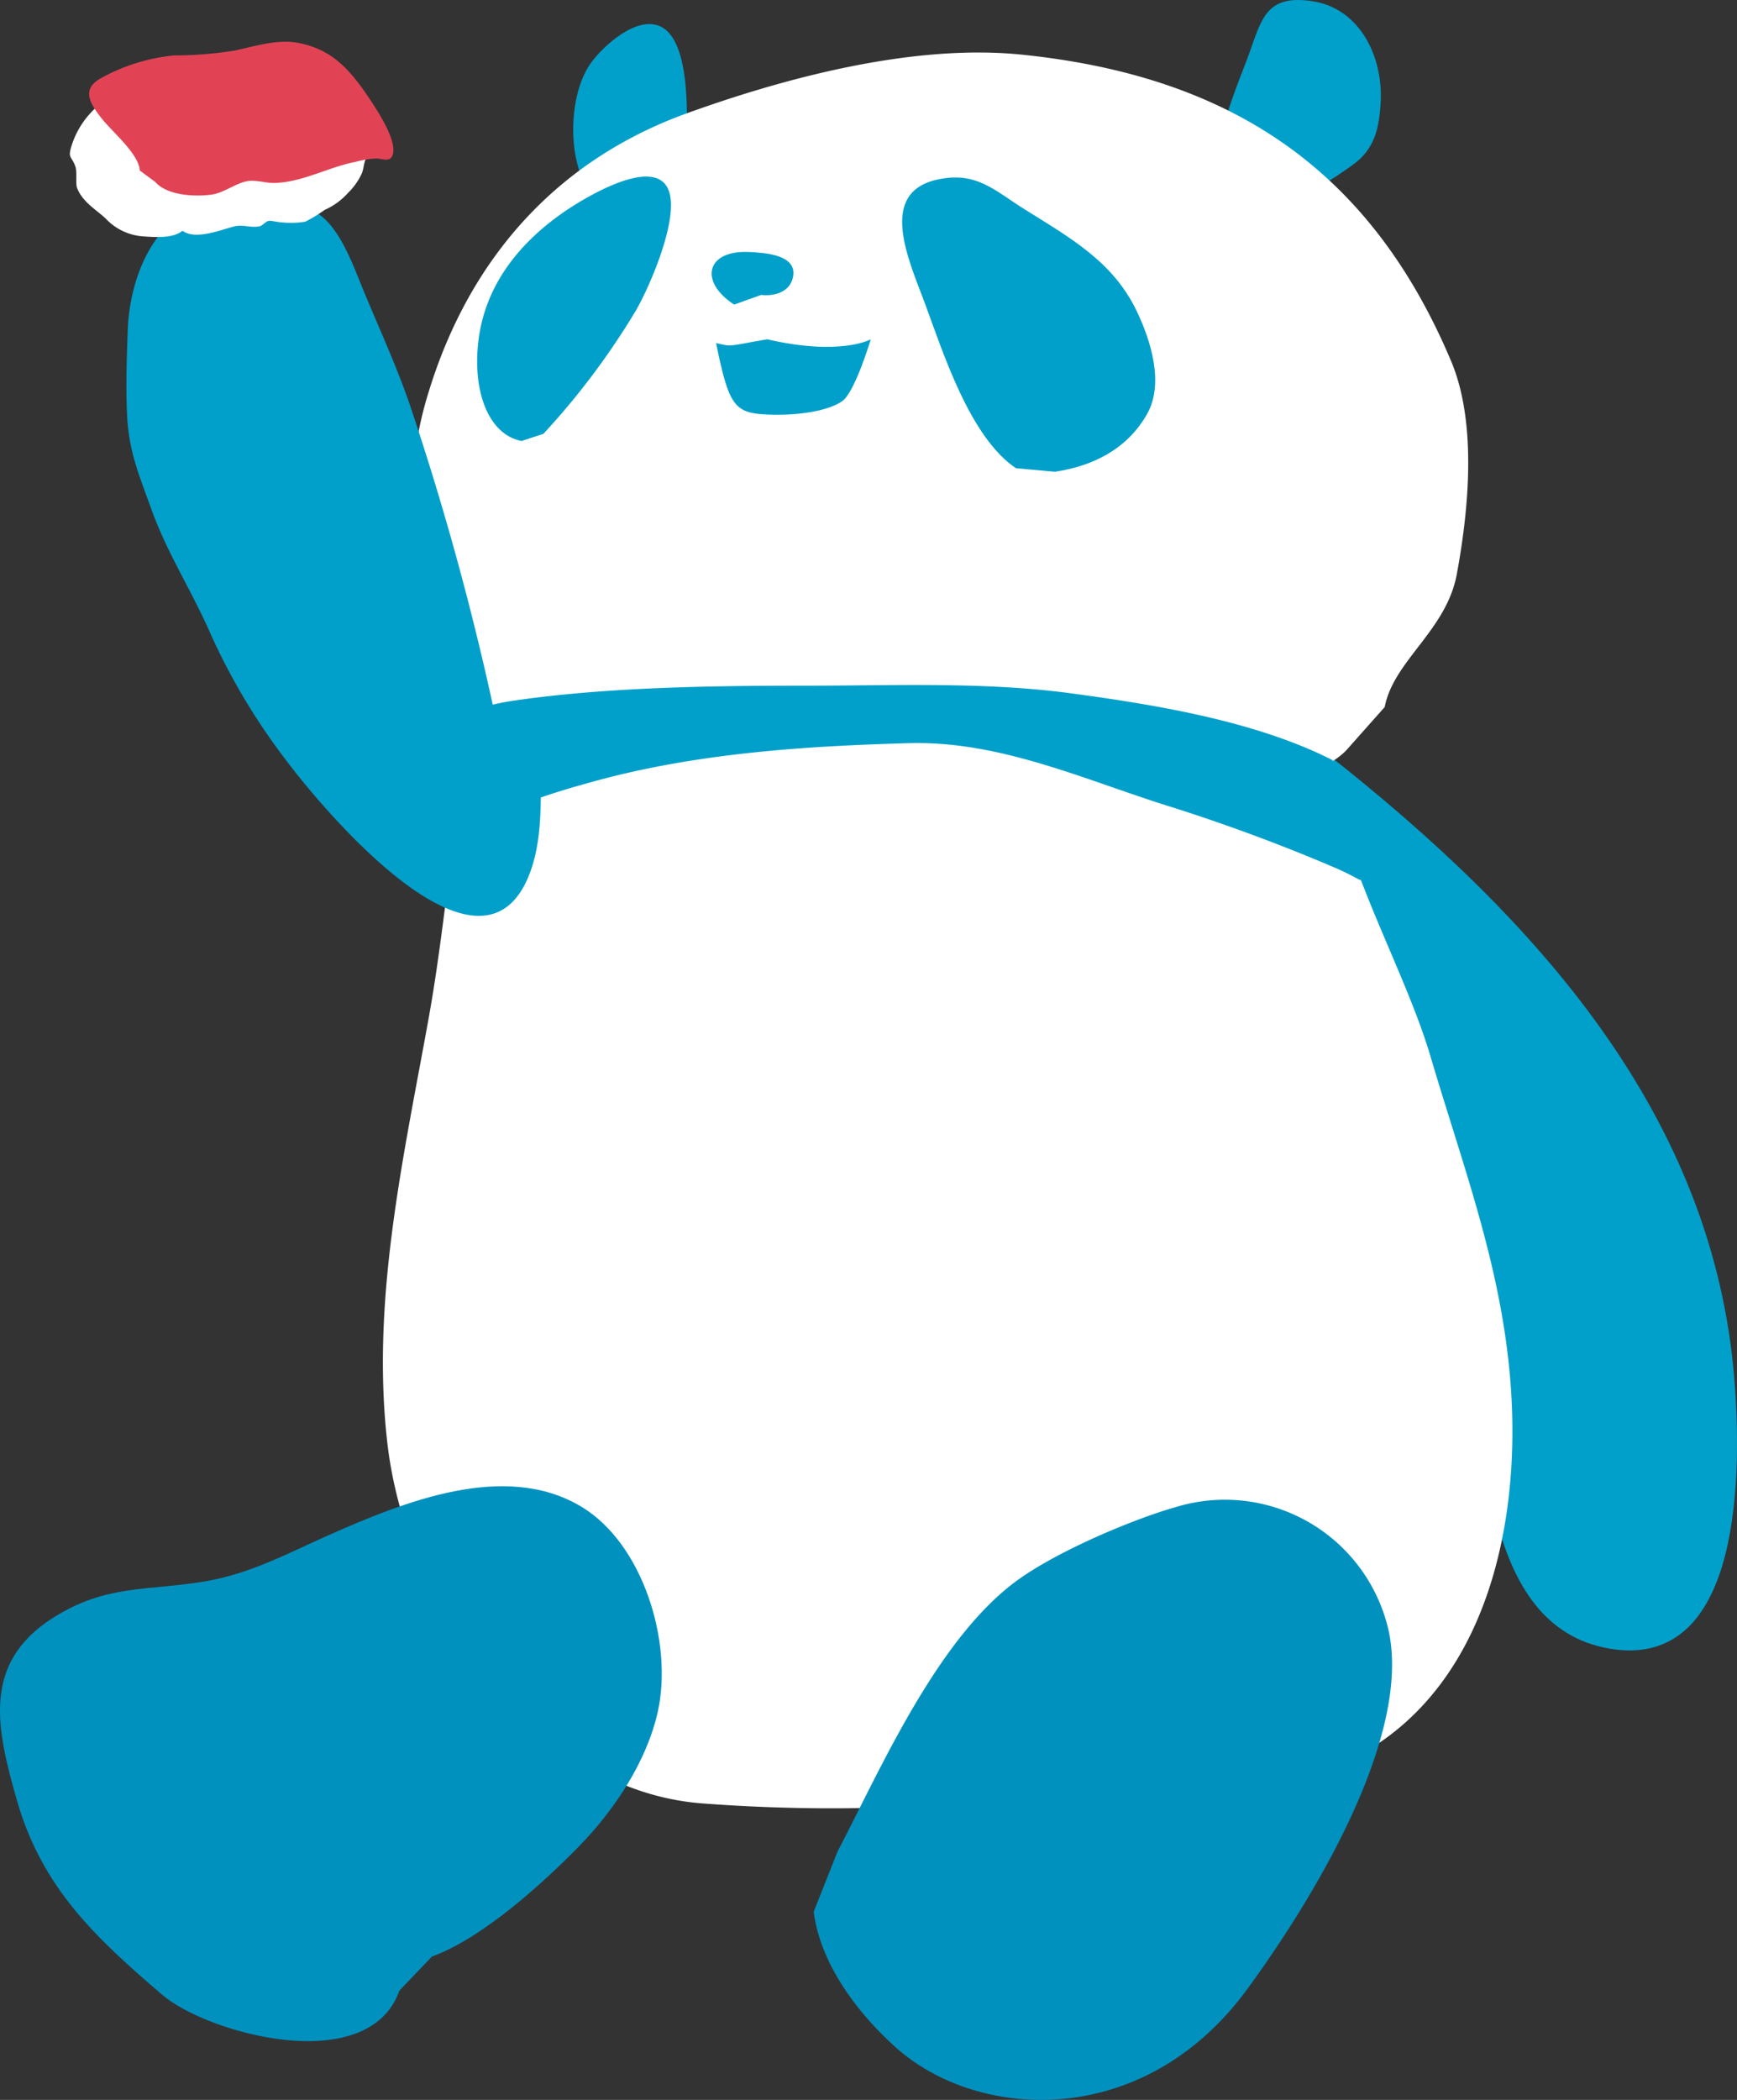
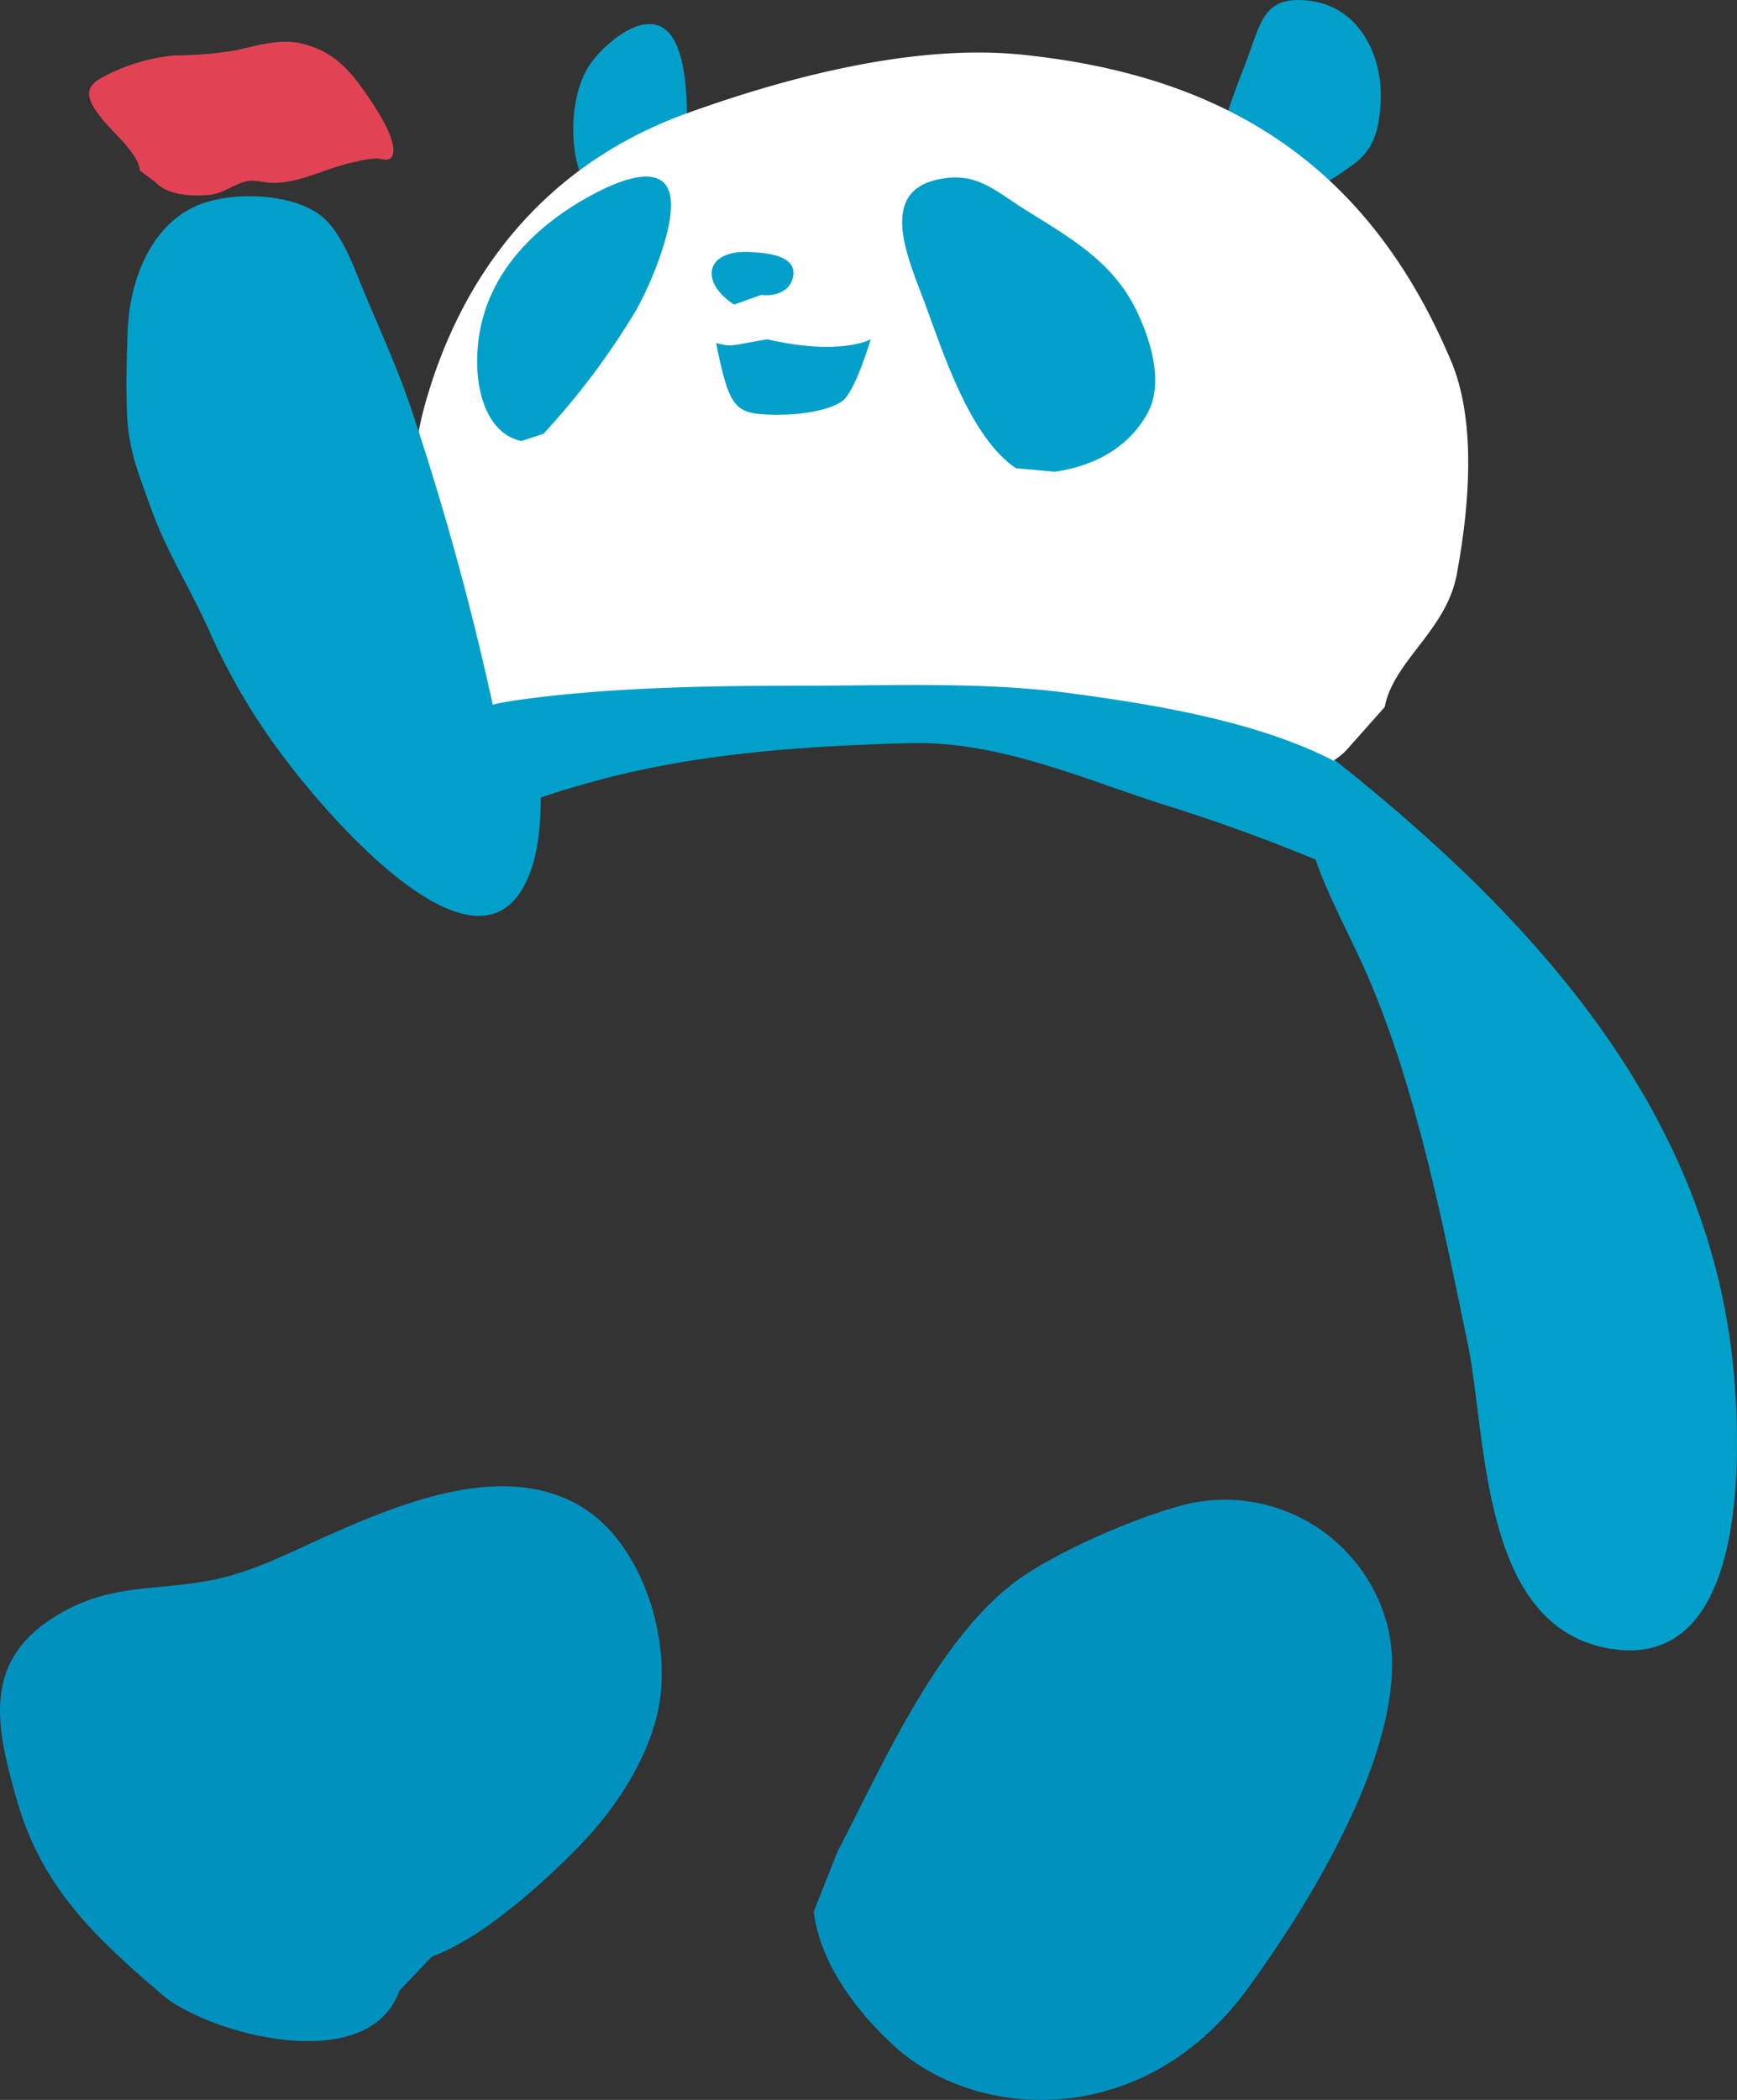
<svg xmlns="http://www.w3.org/2000/svg" id="グループ_114541" data-name="グループ 114541" width="206" height="249" viewBox="0 0 206 249">
  <rect x="0" y="0" width="206" height="249" fill="#333333" stroke="none" />
  <path id="パス_107082" data-name="パス 107082" d="M-1185.54,1186.863c24.516,19.332,45.774,42.654,48.171,74.406.711,9.433,1.336,34.337-14.845,31.562-15.42-2.649-14.511-25.2-16.813-36.219-2.973-14.282-6.067-30.15-11.885-43.6-3.094-7.134-7.649-14.192-7.839-22.263Z" transform="translate(1343.086 -1097.343)" fill="#00a0ca" />
  <path id="パス_107083" data-name="パス 107083" d="M-1160.405,1165.616c2.675.13,6.585-2.559,8.7-4.078,2.573-1.848,3.116-4.305,3.292-7.386.312-5.384-2.429-11.131-8.071-12.008-5.911-.9-6.081,2.519-7.927,7.3-1.582,4.093-3.176,7.929-3.2,12.442Z" transform="translate(1312.15 -1141.999)" fill="#00a0ca" />
  <path id="パス_107084" data-name="パス 107084" d="M-1113.233,1163.133c0-3.434,1.744-17.464-2.925-19.466-2.8-1.188-6.68,2.347-8.119,4.331-2.28,3.141-2.667,8.822-1.467,12.632,1.494,4.751,4.209,5.436,8.778,5.428Z" transform="translate(1194.387 -1140.574)" fill="#00a0ca" />
  <g id="グループ_112854" data-name="グループ 112854" transform="translate(45.411 6.225)">
    <path id="パス_107085" data-name="パス 107085" d="M-1126,1220.27c-11.213,0-23.708.162-34.812,1.792a30.416,30.416,0,0,0-3.985.883,19.9,19.9,0,0,1-4.737-7.494,44.675,44.675,0,0,1-1.223-30.144c4.881-15.9,15.3-27.471,30.657-33,11.267-4.068,26.61-8.259,39.607-6.942,24.4,2.485,41.249,13.269,50.974,36.341,3.082,7.316,2.1,17.606.673,25.29-1.25,6.687-7.5,10.237-8.546,15.734l-4.547,5.118a7.774,7.774,0,0,1-1.6,1.275c-9.144-4.689-21.34-6.631-30.965-7.933C-1104.73,1219.795-1115.448,1220.264-1126,1220.27Z" transform="translate(1176.201 -1145.116)" fill="#fff" />
-     <path id="パス_107086" data-name="パス 107086" d="M-1166.887,1196.721a95.158,95.158,0,0,1,15.494-5.756c12.326-3.536,25.305-4.453,38.379-4.813,10.444-.285,20.083,4.02,29.924,7.2a213.11,213.11,0,0,1,20.8,7.663c.957.419,1.9.909,2.843,1.418,2.723,7.154,6.347,14.47,8.255,20.918,3.882,13.141,8.422,24.924,9.5,38.71,1.554,19.88-4.589,42.946-27.293,47.561-12.068,2.463-25.685,1.379-37.807,2.342a202.692,202.692,0,0,1-30.857,0c-20.429-1.642-35.042-23.743-37.236-42.674-1.968-17.015,1.922-33.93,4.909-50.513C-1168.673,1211.524-1167.886,1204.019-1166.887,1196.721Z" transform="translate(1175.418 -1104.353)" fill="#fff" />
    <path id="パス_107087" data-name="パス 107087" d="M-1082.618,1196.786c-9.841-3.177-19.48-7.481-29.924-7.2-13.073.36-26.052,1.277-38.378,4.813a95.16,95.16,0,0,0-15.494,5.756c.148-1.079.292-2.172.448-3.239.55-3.6,2.024-7.35,2.9-11.049-.162-.128-.312-.278-.476-.42a30.416,30.416,0,0,1,3.985-.883c11.1-1.63,23.6-1.792,34.812-1.792,10.548-.006,21.266-.476,31.494.917,9.625,1.3,21.821,3.244,30.965,7.933-.15.09-.278.192-.436.272l.326.727a48.747,48.747,0,0,0,3.414,13.243c-.943-.51-1.886-1-2.843-1.418A213.133,213.133,0,0,0-1082.618,1196.786Z" transform="translate(1174.946 -1107.689)" fill="#00a0ca" />
  </g>
  <path id="パス_107088" data-name="パス 107088" d="M-1165.447,1272.794c5.186-9.945,11.918-25.454,21.5-32.29,4.827-3.44,13.581-7.126,18.585-8.544a19.906,19.906,0,0,1,24.941,13.385c3.722,12.1-7.437,31.419-16.377,43.685-12.306,16.881-32.017,15.692-41.736,7-4.045-3.632-8.9-9.489-9.741-16.1Z" transform="translate(1264.777 -1053.245)" fill="#0091bf" />
  <path id="パス_107089" data-name="パス 107089" d="M-1073.681,1286.069c5.926-2.144,13.065-8.586,17.458-13.085,4.193-4.3,8.009-10.039,9.325-15.93,1.826-8.181-1.7-19.95-9.121-24.363-9.028-5.374-20.954-.562-29.954,3.428-4.737,2.1-9.2,4.535-14.512,5.444-6.848,1.181-11.8.3-18.183,4.371-8.416,5.384-6.672,13.113-4.209,21.688,2.967,10.316,9.333,16.236,17.2,22.976,5.4,4.629,24.488,9.849,28.146-.5Z" transform="translate(1124.906 -1054.066)" fill="#0091bf" />
  <path id="パス_107090" data-name="パス 107090" d="M-1126.855,1162.051c1.534.184,3.448-.318,3.788-2.164.473-2.6-3.286-2.817-5.07-2.919-5.282-.306-6.117,3.508-1.922,6.231Z" transform="translate(1217.123 -1127.081)" fill="#00a0ca" />
  <path id="パス_107091" data-name="パス 107091" d="M-1136.092,1187.429c4.451-.659,8.564-2.647,10.941-6.856,2.016-3.57.481-8.634-1.249-12.224-2.8-5.823-7.841-8.64-13.2-11.987-3.678-2.3-5.77-4.563-10.331-3.6-7.261,1.512-3.488,9.555-1.574,14.7,2.158,5.837,5.322,15.856,10.792,19.548Z" transform="translate(1261.195 -1131.49)" fill="#00a0ca" />
  <path id="パス_107092" data-name="パス 107092" d="M-1117.607,1182.984a88.2,88.2,0,0,0,10.955-14.594c1.615-2.795,4.615-9.773,4.125-13.357-.779-5.852-10.214-.054-12.787,1.744-4.663,3.258-9.156,8.159-10,15.191-.707,5.879,1.126,11.078,5.116,11.865Z" transform="translate(1182.051 -1131.541)" fill="#00a0ca" />
  <path id="パス_107093" data-name="パス 107093" d="M-1073.9,1215.74a337.287,337.287,0,0,0-9.937-36.509c-1.614-4.928-3.8-9.611-5.77-14.378-1.1-2.653-2.4-6.387-4.552-8.456-3.15-3.021-10.087-3.318-14.186-2.016-6.408,2.022-8.979,9.2-9.225,15.015-.128,3.358-.238,6.563-.1,9.923.2,4.541,1.324,7.066,2.853,11.327,1.886,5.3,4.846,9.8,7.072,14.913a76.075,76.075,0,0,0,8.966,14.993c4.433,5.9,23,28.061,28.785,13.623,1.542-3.854,1.406-8.295,1.412-12.4Z" transform="translate(1132.726 -1130.377)" fill="#00a0ca" />
  <g id="グループ_112855" data-name="グループ 112855" transform="translate(8.28 4.943)">
-     <path id="パス_107094" data-name="パス 107094" d="M-1071.983,1156.553c-.753.278-.653,1.4-.971,2.192a7.663,7.663,0,0,1-1.624,2.305,8.119,8.119,0,0,1-2.784,2.032,17.64,17.64,0,0,1-2.3,1.4,10.609,10.609,0,0,1-2.713.086c-.412,0-1.329-.22-1.576-.19-.431.054-.739.569-1.151.651-1.087.212-1.9-.258-3.023.022-1.478.364-4.563,1.662-6.1.5-1.047.9-3.147.779-4.5.681a6.718,6.718,0,0,1-4.6-2.115c-1.135-1.071-2.765-1.962-3.41-3.66-.18-.476.03-1.9-.186-2.5-.463-1.3-.915-.985-.489-2.385,2.172-7.132,10.866-8.934,16.6-9.591s12,.6,16.088,5.45c.084.11.172.22.26.33Z" transform="translate(1107.587 -1143.136)" fill="#fff" />
    <path id="パス_107095" data-name="パス 107095" d="M-1101.132,1161.1c1.434,1.646,4.758,1.77,6.674,1.508,1.441-.2,2.707-1.236,4.07-1.56,1.079-.257,2.259.19,3.314.176,3.366-.04,6.455-1.88,9.711-2.5a11.108,11.108,0,0,1,2.489-.4c.685.022,1.59.483,1.9-.412.558-1.626-1.664-5.032-2.425-6.193-2.557-3.914-4.7-6.325-8.792-7.108-2.437-.466-5.148.411-7.511.915a45.152,45.152,0,0,1-7.168.575,22.422,22.422,0,0,0-8.514,2.6c-2.445,1.272-1.734,2.817-.064,4.913,1.323,1.658,4.347,4.133,4.495,6.145Z" transform="translate(1111.257 -1144.474)" fill="#e14355" />
  </g>
  <path id="パス_107096" data-name="パス 107096" d="M-1118.974,1162.138s-3.534,2.02-12.286,0c-4.881.843-4.04.9-6.059.45,1.514,7.462,2.188,8.3,6.059,8.472s7.406-.5,8.92-1.6S-1118.974,1162.138-1118.974,1162.138Z" transform="translate(1222.242 -1121.906)" fill="#00a0ca" />
</svg>